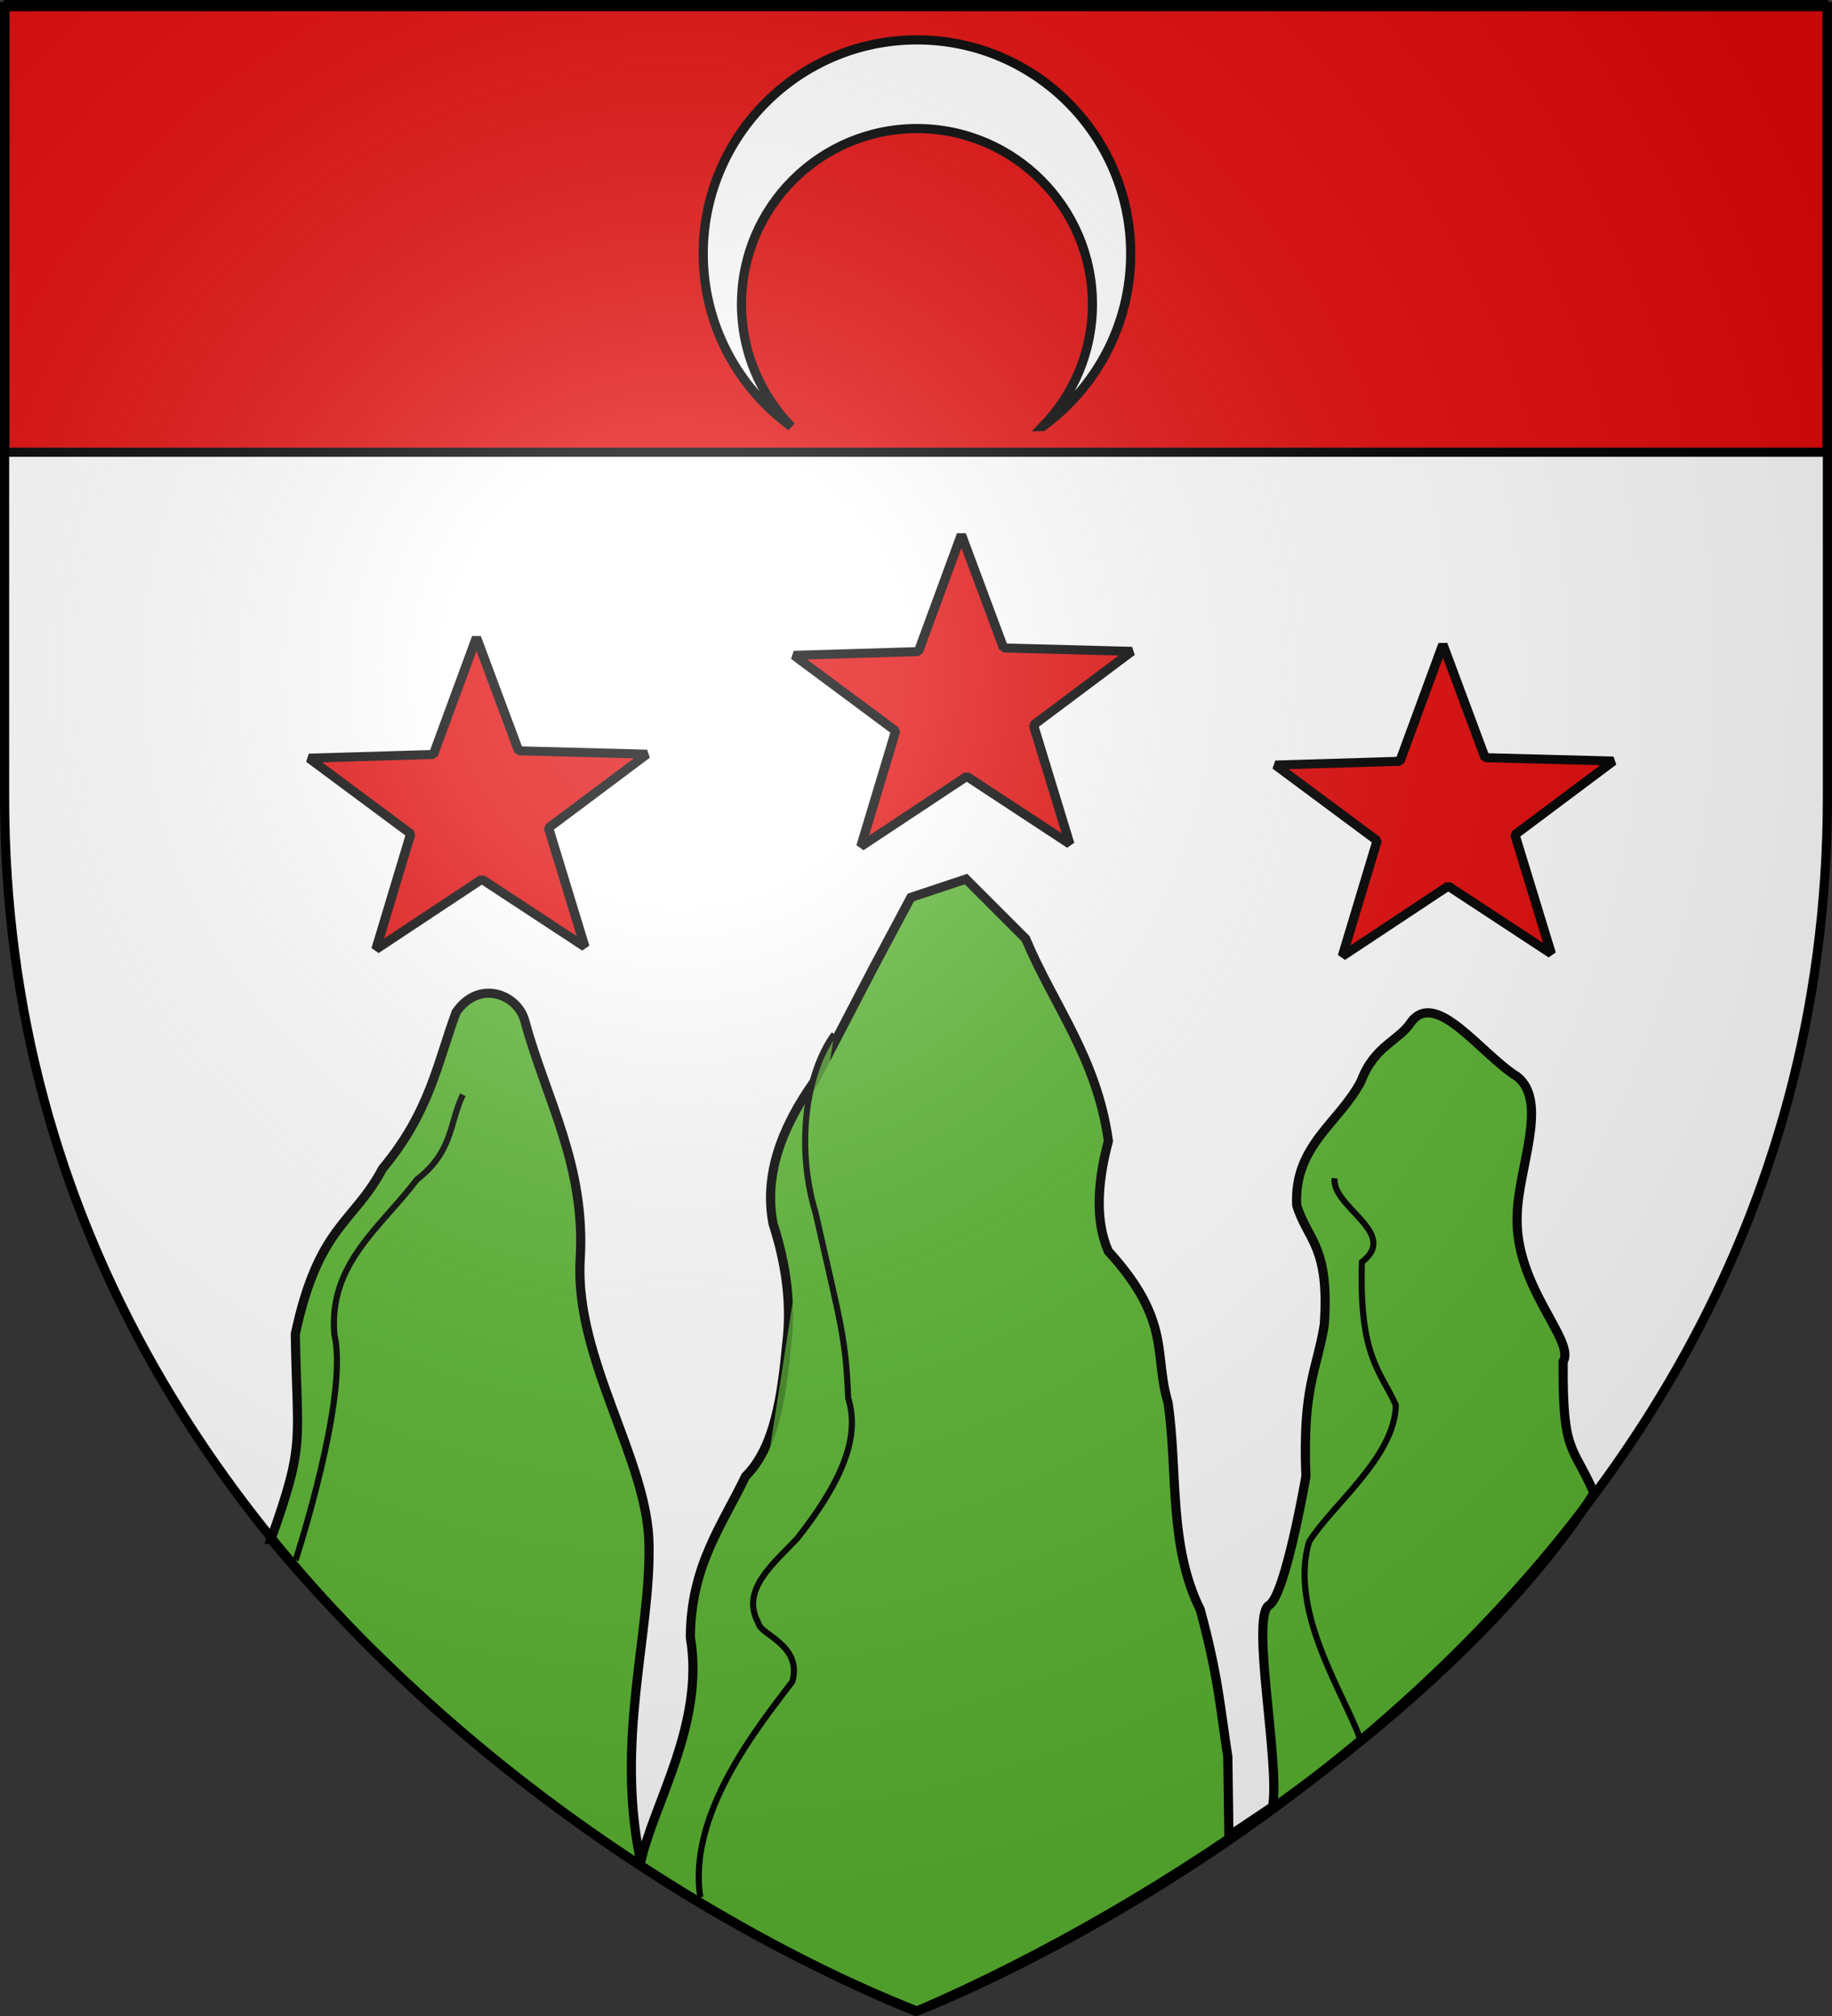
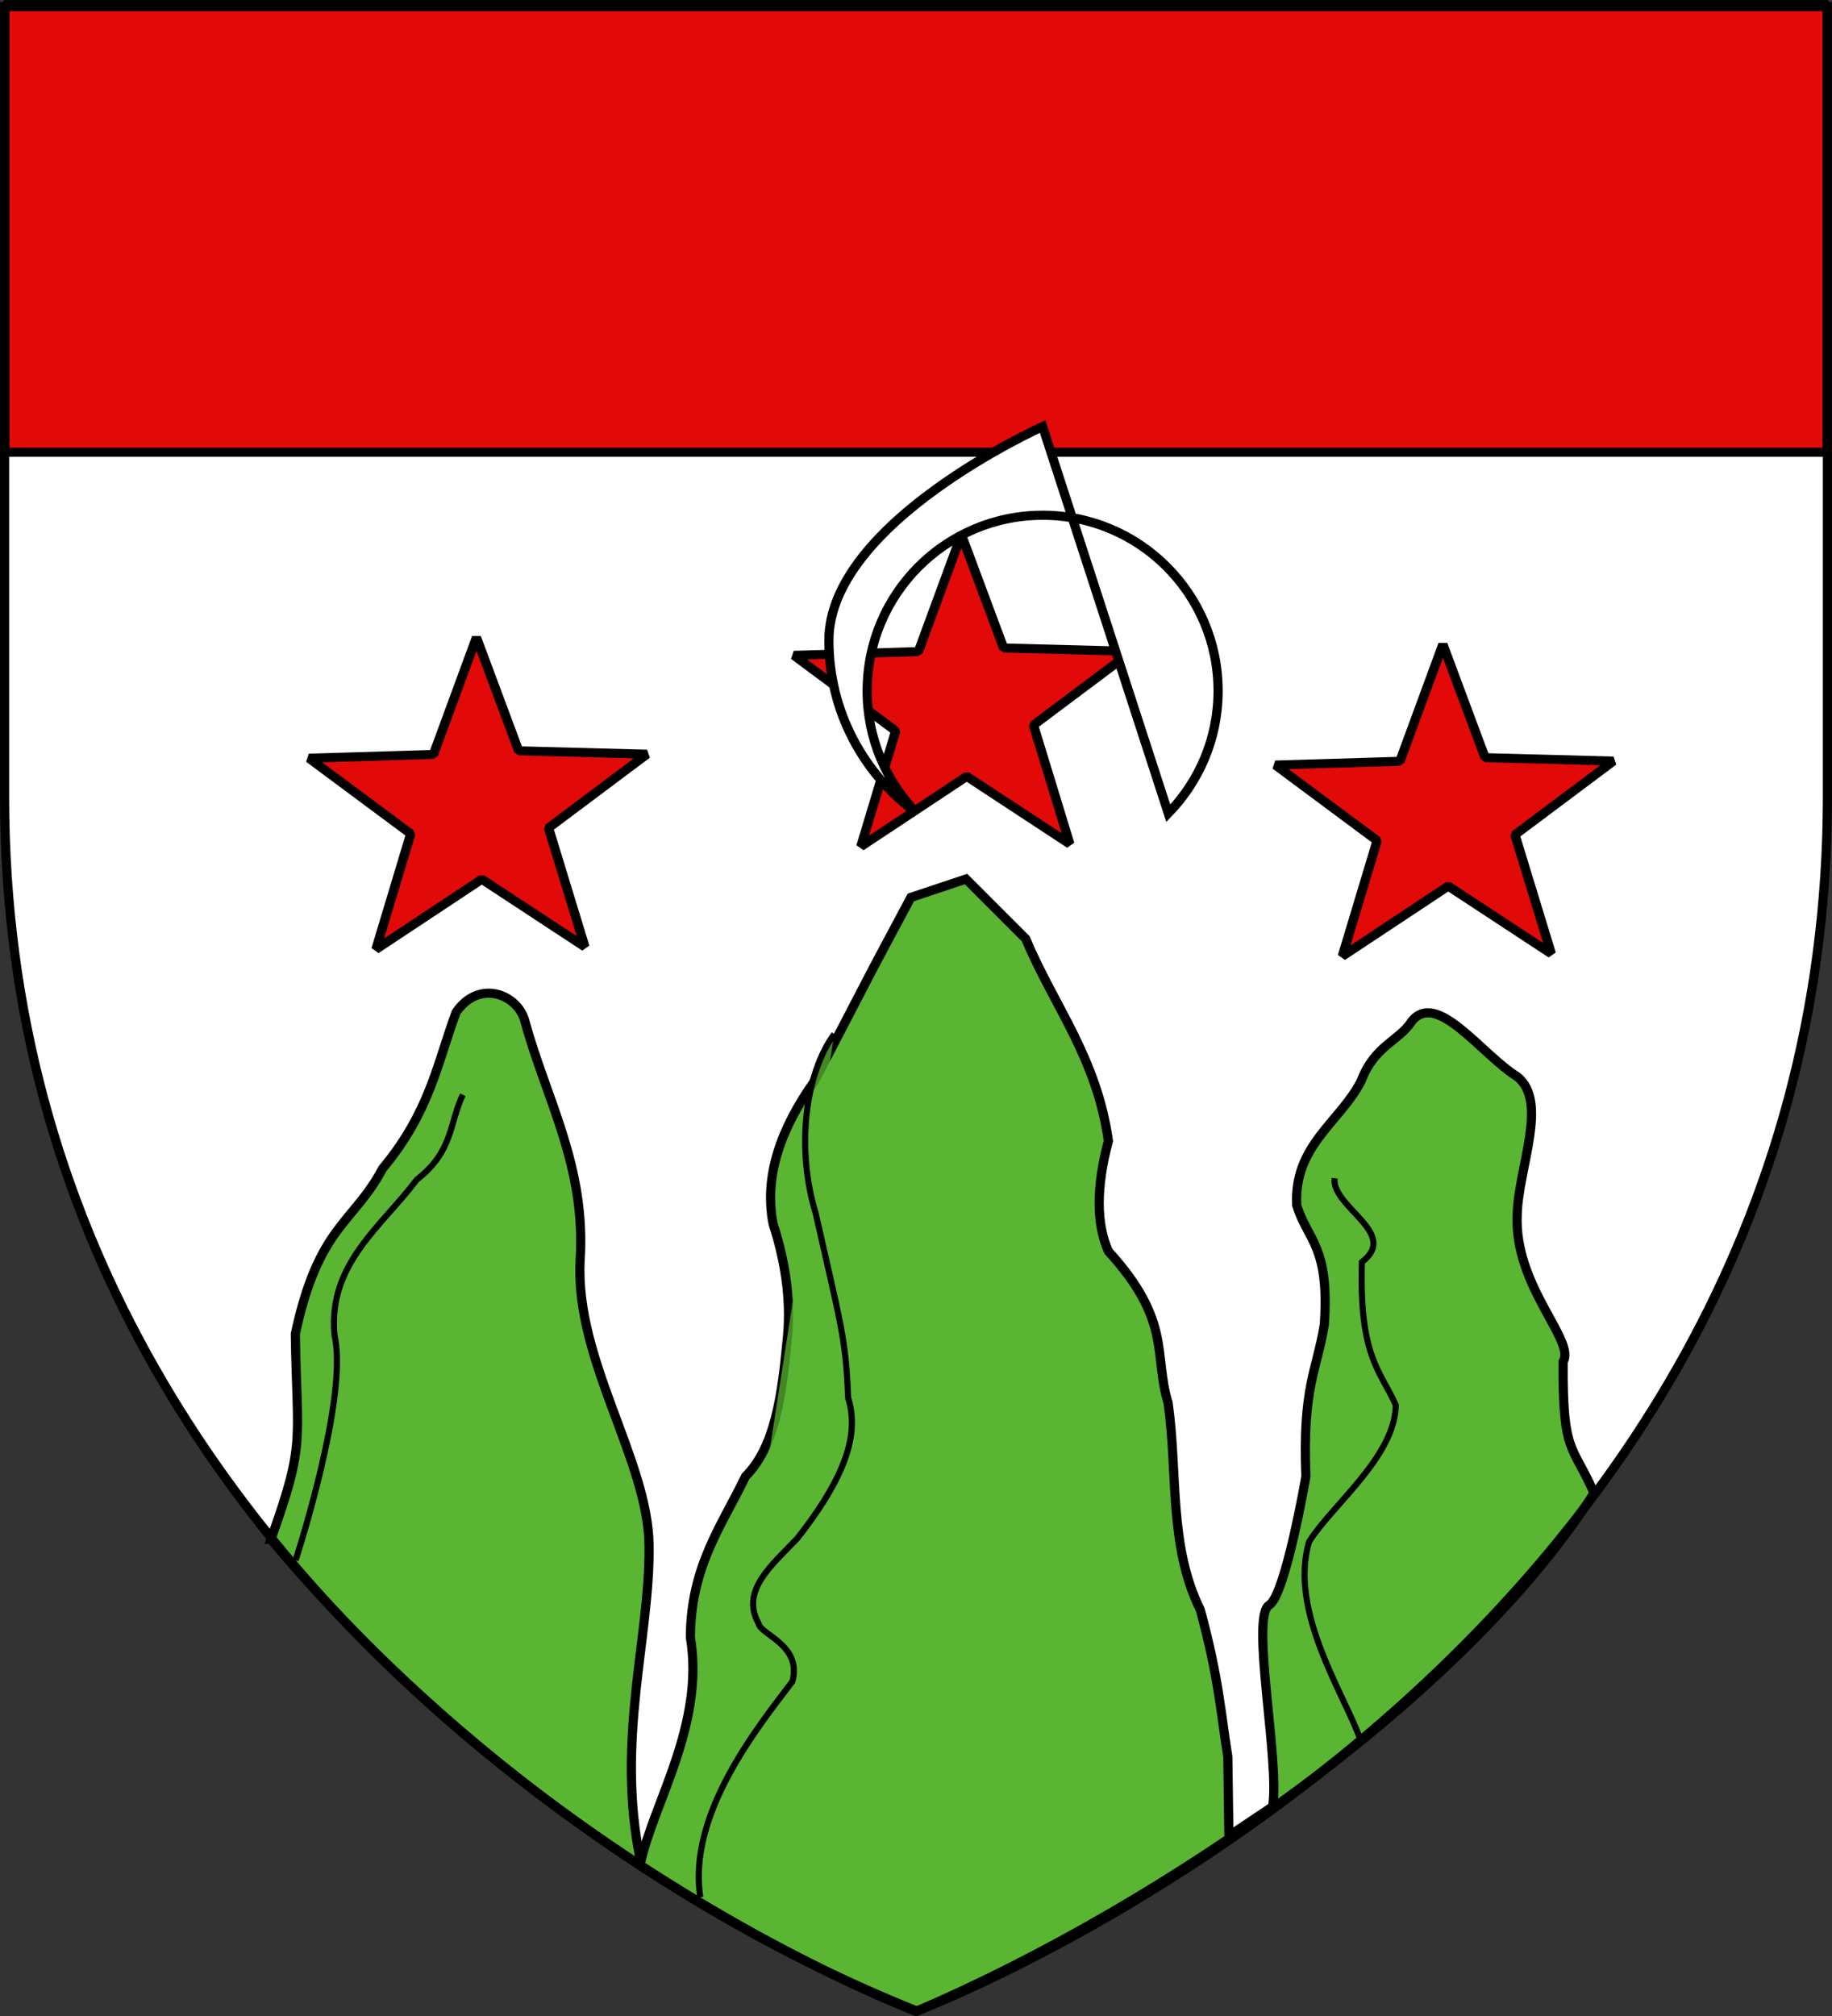
<svg xmlns="http://www.w3.org/2000/svg" xmlns:xlink="http://www.w3.org/1999/xlink" width="600" height="660" version="1.0">
  <rect width="100%" height="100%" fill="#333333" stroke="none" />
  <desc>Flag of Canton of Valais (Wallis)</desc>
  <defs>
    <radialGradient xlink:href="#b" id="f" cx="221.445" cy="226.331" r="300" fx="221.445" fy="226.331" gradientTransform="matrix(1.353 0 0 1.349 -77.63 -85.747)" gradientUnits="userSpaceOnUse" />
    <linearGradient id="b">
      <stop offset="0" style="stop-color:white;stop-opacity:.314" />
      <stop offset=".19" style="stop-color:white;stop-opacity:.251" />
      <stop offset=".6" style="stop-color:#6b6b6b;stop-opacity:.125" />
      <stop offset="1" style="stop-color:black;stop-opacity:.125" />
    </linearGradient>
  </defs>
  <g style="opacity:1;display:inline">
    <path d="M300 658.5s298.5-112.32 298.5-397.772V2.176H1.5v258.552C1.5 546.18 300 658.5 300 658.5" style="fill:#fff;fill-opacity:1;fill-rule:evenodd;stroke:none;stroke-width:1px;stroke-linecap:butt;stroke-linejoin:miter;stroke-opacity:1" />
    <path id="d" d="m-296.311 179.616-89.27-60.691-91.746 62.912 30.135-103.655-88.184-67.815 107.894-3.37 37.245-104.825L-353.69 3.744l111.204 3.03-85.307 66.145z" style="opacity:1;fill:#e20909;fill-opacity:1;fill-rule:nonzero;stroke:#000;stroke-width:8.081;stroke-linecap:round;stroke-linejoin:bevel;stroke-miterlimit:4;stroke-dasharray:none;stroke-dashoffset:0;stroke-opacity:1" transform="matrix(.378 0 0 .365 303.556 244.433)" />
    <path d="M1.631 1.32h596.738v146.738H1.631z" style="opacity:1;fill:#e20909;fill-opacity:1;fill-rule:nonzero;stroke:#000;stroke-width:3;stroke-linecap:round;stroke-linejoin:bevel;stroke-miterlimit:4;stroke-dasharray:none;stroke-dashoffset:0;stroke-opacity:1" />
    <use xlink:href="#d" id="e" width="600" height="660" x="0" y="0" style="stroke-width:3;stroke-miterlimit:4;stroke-dasharray:none" transform="translate(316.514 2.245)" />
    <use xlink:href="#e" width="600" height="660" style="stroke-width:3;stroke-miterlimit:4;stroke-dasharray:none" transform="translate(-157.693 -35.917)" />
    <g style="fill:#fff;stroke-width:3;stroke-miterlimit:4;stroke-dasharray:none">
      <g style="fill:#fff;display:inline;stroke-width:3;stroke-miterlimit:4;stroke-dasharray:none">
        <g style="fill:#fff;stroke-width:3;stroke-miterlimit:4;stroke-dasharray:none">
-           <path d="M240.917 190.532c17.471 12.732 28.844 33.337 28.844 56.593 0 38.64-31.36 70-70 70s-70-31.36-70-70c0-23.256 11.373-43.861 28.844-56.593-10.085 10.358-16.313 24.475-16.313 40.062 0 31.73 25.739 57.5 57.47 57.5s57.468-25.77 57.468-57.5c0-15.587-6.228-29.704-16.313-40.062z" style="fill:#fff;fill-opacity:1;stroke:#000;stroke-width:3;stroke-linejoin:miter;stroke-miterlimit:4;stroke-dasharray:none;stroke-dashoffset:0;stroke-opacity:1;display:inline" transform="matrix(1 0 0 -1 100.554 330.185)" />
+           <path d="M240.917 190.532s-70-31.36-70-70c0-23.256 11.373-43.861 28.844-56.593-10.085 10.358-16.313 24.475-16.313 40.062 0 31.73 25.739 57.5 57.47 57.5s57.468-25.77 57.468-57.5c0-15.587-6.228-29.704-16.313-40.062z" style="fill:#fff;fill-opacity:1;stroke:#000;stroke-width:3;stroke-linejoin:miter;stroke-miterlimit:4;stroke-dasharray:none;stroke-dashoffset:0;stroke-opacity:1;display:inline" transform="matrix(1 0 0 -1 100.554 330.185)" />
        </g>
      </g>
    </g>
  </g>
  <path d="M88.74 503.949c11.414-31.968 8.52-31.28 7.982-67.231 7.588-35.513 19.05-36.153 28.584-54.16 15.478-18.54 17.889-34.468 24.07-51.15 7.523-10.972 20.31-5.898 22.567 3.009 6.962 25.51 20.047 47.347 18.053 78.23-1.692 32.627 22.313 65.485 22.567 93.275.491 29.574-11.138 64.131-2.705 103.632 4.26-19.309 20.993-45.226 16.245-73.544.135-23.433 10.426-36.712 18.053-52.655 9.552-9.504 11.878-26.233 13.54-43.628 1.458-12.05.045-25.059-4.514-39.115-2.998-15.546 2.512-31.092 13.54-46.638l19.558-37.61 12.035-22.567 18.053-6.017 19.558 19.557c9.19 21.901 23.28 38.903 27.08 66.195q-6.018 22.567 0 36.106c20.946 22.961 14.727 33.848 19.557 49.646 3.226 22.638.159 46.849 10.531 67.7 6.033 22.095 6.683 33.425 9.027 48.141l.358 25.91 14.304-9.564c2.48-14.218-7.329-62.294-1.123-65.992 5.329-3.175 12.036-42.124 12.036-42.124-1.18-29.288 3.606-34.722 6.018-49.646 1.81-25.889-5.469-27.542-9.027-39.115-1.005-19.56 14.035-27.085 21.062-40.62 4.418-11.765 12.502-13.192 16.549-19.557 8.24-10.446 22.802 10.709 34.601 18.053 10.35 8.145.39 29.829 0 45.133-1.115 23.456 19.222 41.286 15.045 48.142-.233 30.554 3.103 26.985 10.116 43.048-42.305 66.485-140.322 134.583-221.757 169.583-82.73-32.999-159.527-91.896-211.563-154.427z" style="opacity:1;color:#000;fill:#5ab532;fill-opacity:1;fill-rule:evenodd;stroke:#000;stroke-width:3;stroke-linecap:butt;stroke-linejoin:miter;marker:none;marker-start:none;marker-mid:none;marker-end:none;stroke-miterlimit:4;stroke-dasharray:none;stroke-dashoffset:0;stroke-opacity:1;visibility:visible;display:inline;overflow:visible" />
  <path d="M96.825 510.794c4.273-13.473 16.87-56.116 12.699-73.81-2.078-23.258 15.373-35.358 26.984-50.794 11.972-9.259 10.615-18.518 15.08-27.777" style="opacity:1;color:#000;fill:#5ab532;fill-opacity:.75;fill-rule:evenodd;stroke:#000;stroke-width:2;stroke-linecap:butt;stroke-linejoin:miter;marker:none;marker-start:none;marker-mid:none;marker-end:none;stroke-miterlimit:4;stroke-dasharray:none;stroke-dashoffset:0;stroke-opacity:.996;visibility:visible;display:inline;overflow:visible" />
  <path d="M273.223 338.532c-9.573 12.99-12.503 37.492-6.148 58.401 8.288 36.835 9.921 40.74 10.703 60.686 3.105 10.148 1.252 23.27-16.667 46.032-8.252 8.685-18.664 17.061-12.698 27.778.61 3.818 14.34 7.03 11.11 19.047-11.559 15.206-34.39 43.585-30.158 70.635" style="opacity:1;color:#000;fill:#5ab532;fill-opacity:.75;fill-rule:evenodd;stroke:#000;stroke-width:2;stroke-linecap:butt;stroke-linejoin:miter;marker:none;marker-start:none;marker-mid:none;marker-end:none;stroke-miterlimit:4;stroke-dasharray:none;stroke-dashoffset:0;stroke-opacity:.996;visibility:visible;display:inline;overflow:visible" />
  <path d="M437.093 385.726c-1.036 9.523 21.41 17.925 8.939 27.449-.928 31.047 6.096 35.586 11.11 46.825-.264 16.955-20.987 32.798-28.395 44.733-6.721 22.47 11.226 49.518 16.491 63.997" style="opacity:1;color:#000;fill:#5ab532;fill-opacity:.75;fill-rule:evenodd;stroke:#000;stroke-width:2;stroke-linecap:butt;stroke-linejoin:miter;marker:none;marker-start:none;marker-mid:none;marker-end:none;stroke-miterlimit:4;stroke-dasharray:none;stroke-dashoffset:0;stroke-opacity:.996;visibility:visible;display:inline;overflow:visible" />
-   <path d="M300 658.5s298.5-112.32 298.5-397.772V2.176H1.5v258.552C1.5 546.18 300 658.5 300 658.5" style="opacity:1;fill:url(#f);fill-opacity:1;fill-rule:evenodd;stroke:none;stroke-width:1px;stroke-linecap:butt;stroke-linejoin:miter;stroke-opacity:1" />
  <path d="M300 658.5S1.5 546.18 1.5 260.728V2.176h597v258.552C598.5 546.18 300 658.5 300 658.5z" style="opacity:1;fill:none;fill-opacity:1;fill-rule:evenodd;stroke:#000;stroke-width:3;stroke-linecap:butt;stroke-linejoin:miter;stroke-miterlimit:4;stroke-dasharray:none;stroke-opacity:1" />
</svg>